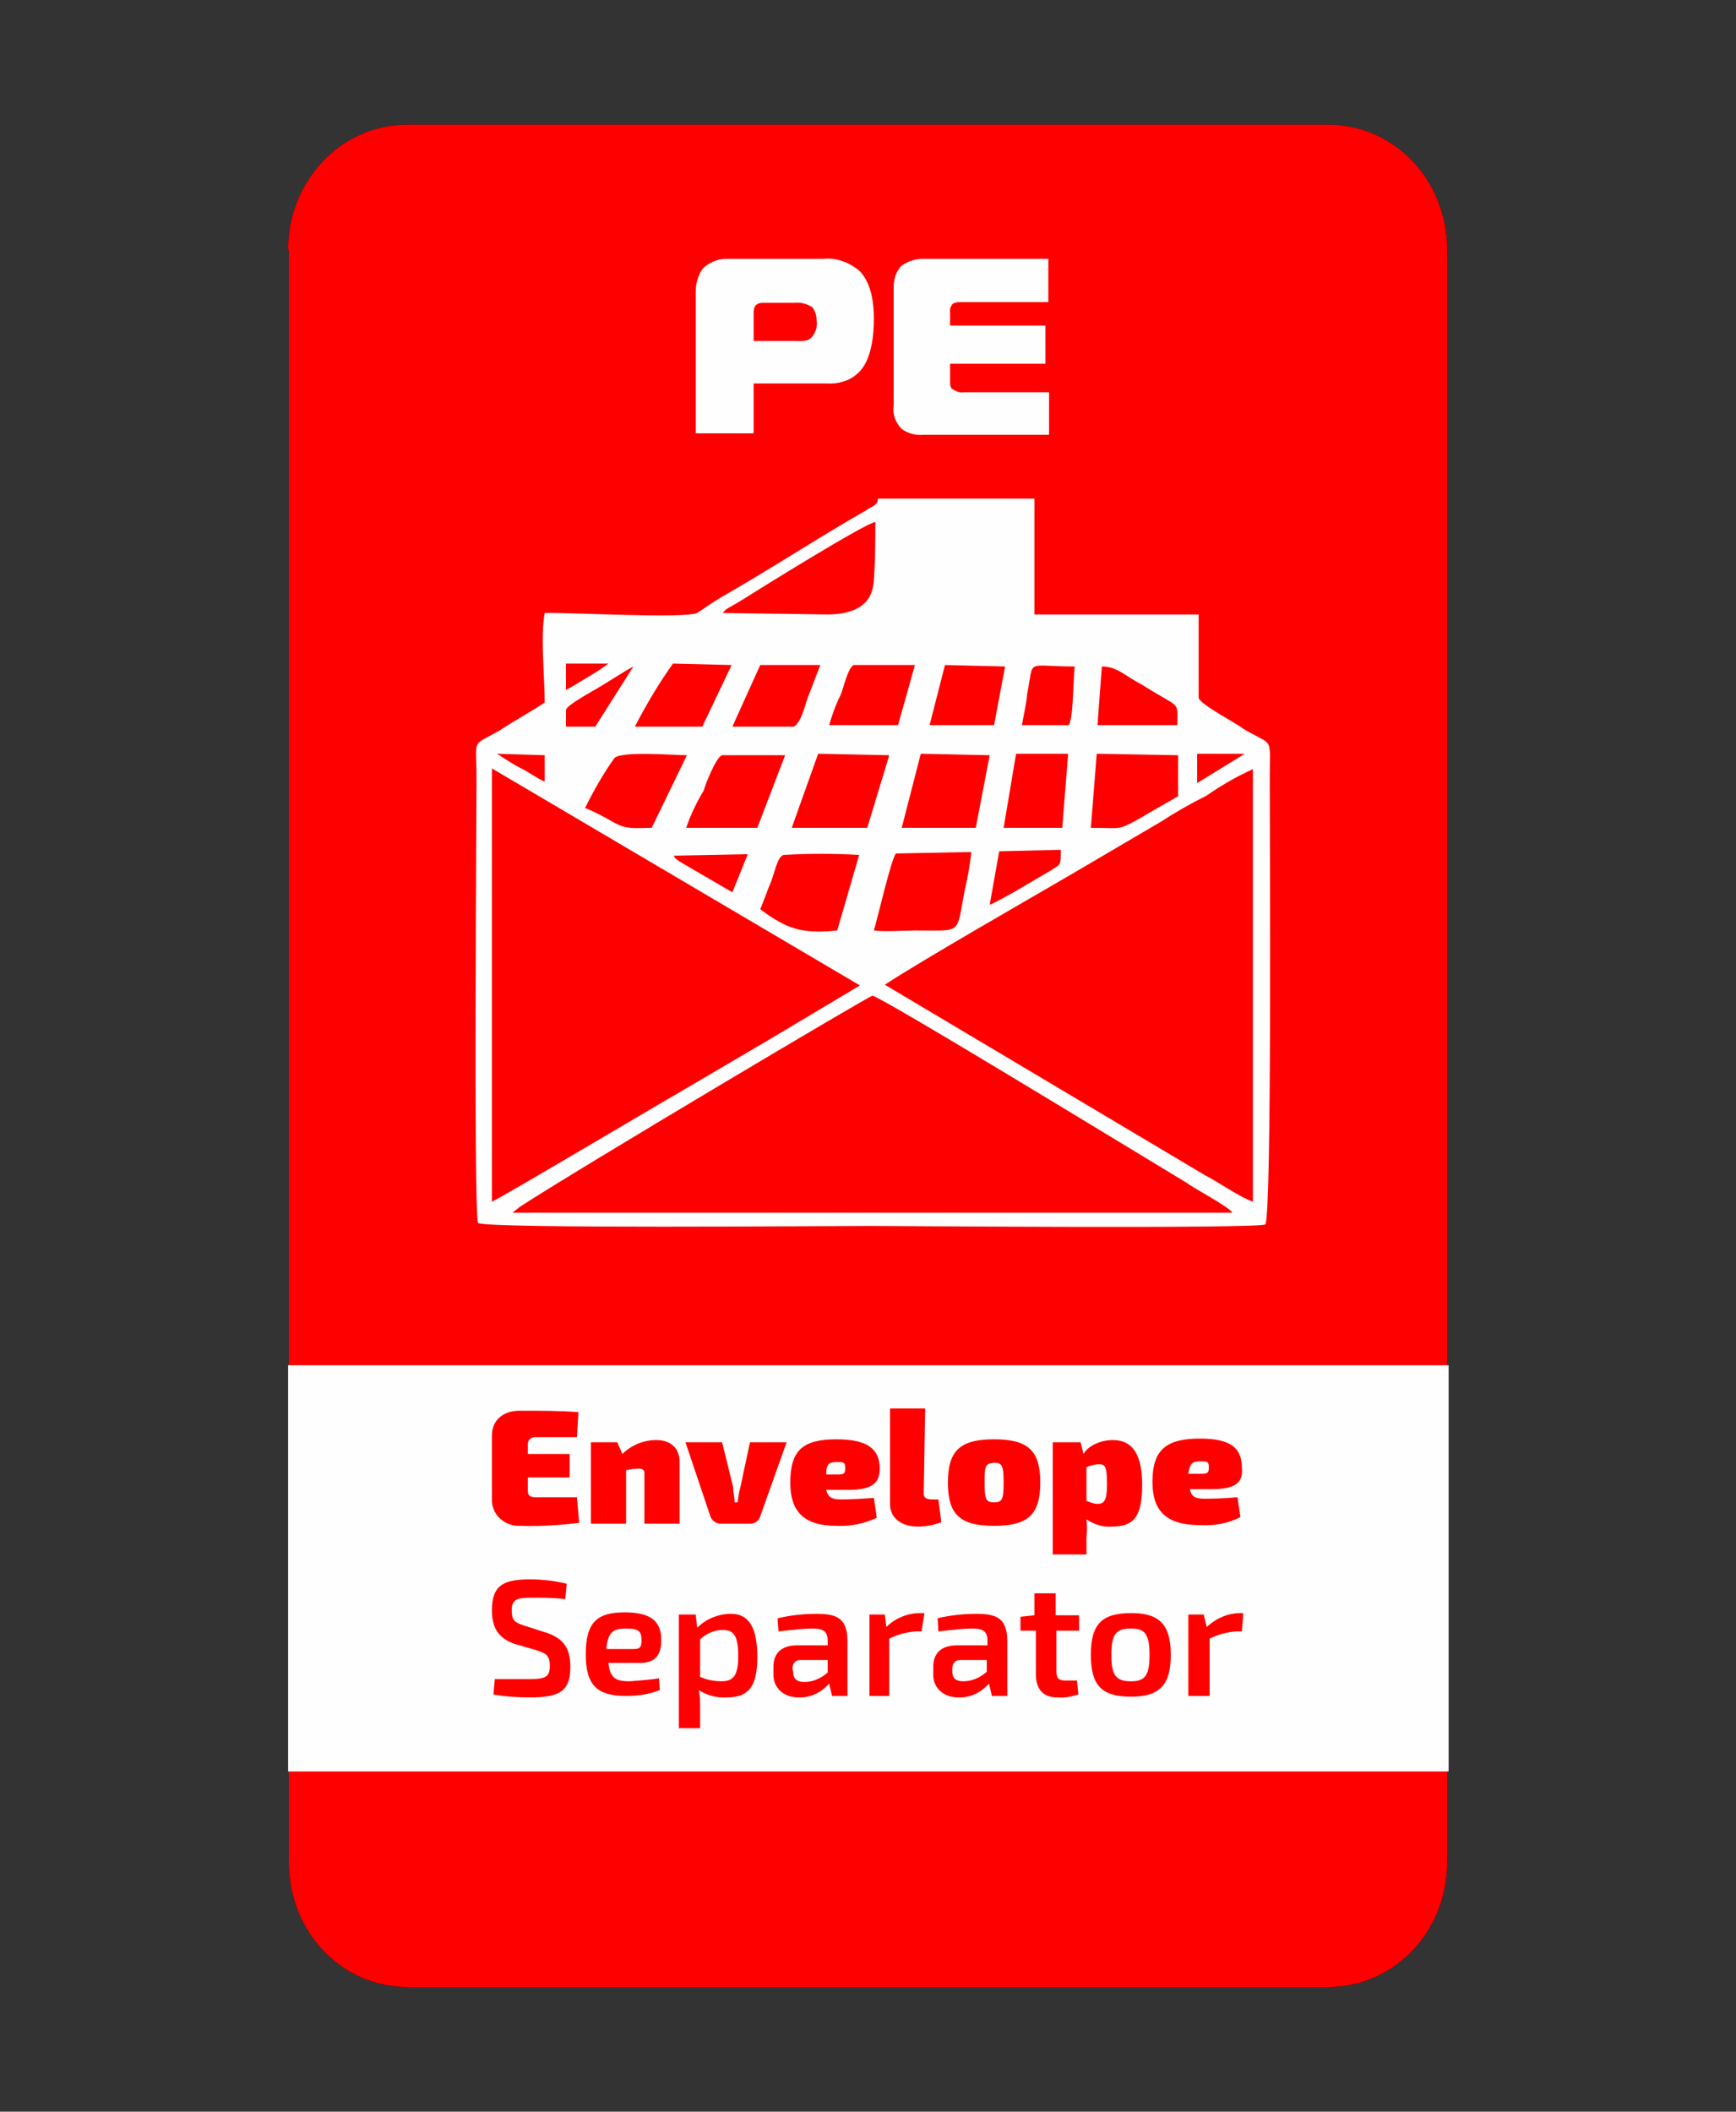
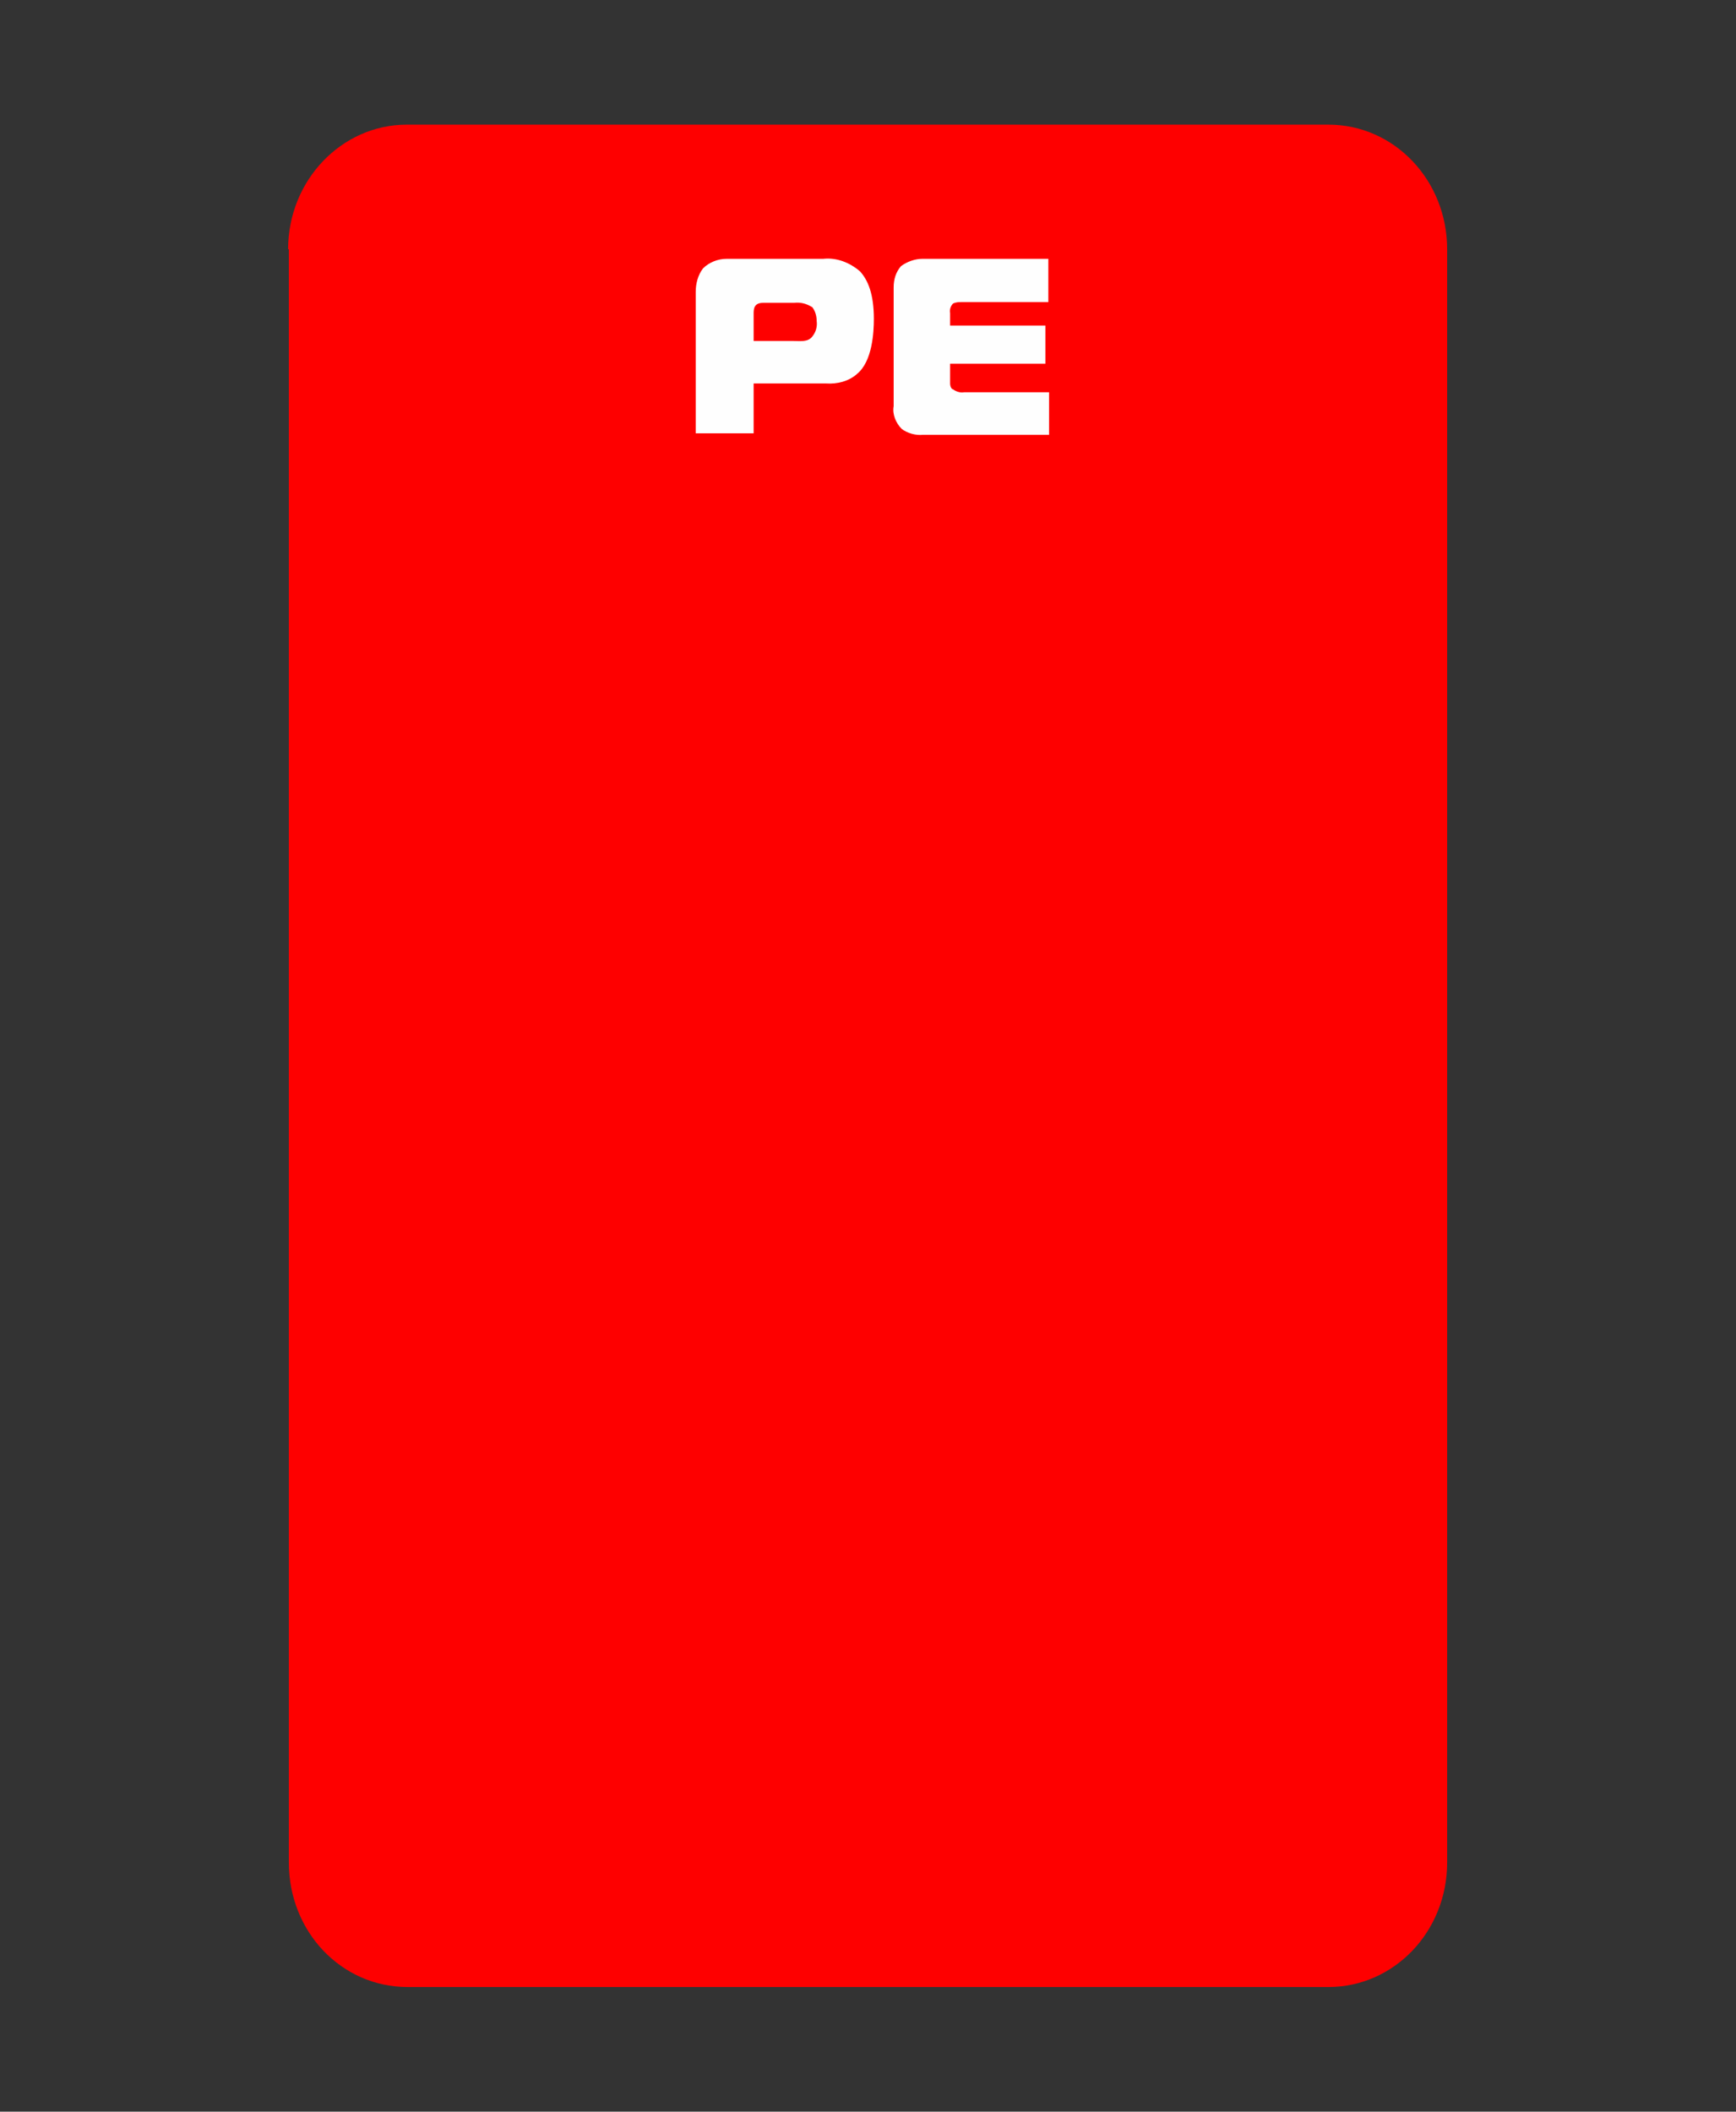
<svg xmlns="http://www.w3.org/2000/svg" version="1.1" id="Слой_1" x="0px" y="0px" viewBox="0 0 236.8 288" style="enable-background:new 0 0 236.8 288;" xml:space="preserve">
  <rect x="0" y="0" width="236.8" height="288" fill="#333333" stroke="none" />
  <style type="text/css">
	.st0{fill:#FE0000;}
	.st1{fill:#FEFEFE;}
	.st2{fill-rule:evenodd;clip-rule:evenodd;fill:#FEFEFE;}
	.st3{fill-rule:evenodd;clip-rule:evenodd;fill:#FE0000;}
	.st4{fill:none;}
</style>
  <g id="Слой_1-2">
    <g id="_2396247156832">
-       <path d="M39.3,34c0-9.4,7.3-17,16.2-17h125.7c9,0,16.2,7.6,16.2,17v220c0,9.5-7.3,17-16.2,17H55.6c-9,0-16.2-7.5-16.2-17V34z" />
      <path class="st0" d="M39.3,34c0-9.4,7.3-17,16.2-17h125.7c9,0,16.2,7.6,16.2,17v220c0,9.5-7.3,17-16.2,17H55.6    c-9,0-16.2-7.5-16.2-17V34z" />
-       <rect x="39.3" y="186.2" class="st1" width="158.3" height="55.4" />
-       <path class="st2" d="M74.3,83.6c-0.6,3.1,0,8.8,0,12.2c-1.7,1.2-4.2,2.5-6.1,3.8c-4,2.3-3.2,0.8-3.2,6.7c0,5-0.4,58.4,0.2,60.5    c1.7,0.8,47.6,0.4,53.5,0.4c3.2,0,52.1,0.4,53.9-0.2c0.9-1.7,0.6-52,0.6-60.9c0-5.9,0.6-4.2-3.6-6.7c-1-0.8-5.7-3.2-6.1-4.2V83.8    h-22.4V68h-21.3c-0.2,0.2,0.2,0.6-1,1.2c-0.4,0.2-0.6,0.4-1,0.6c-6.3,3.6-13,8-19.5,11.7c-1,0.6-2.3,1.5-3.2,2.1    C93,84.4,77.9,83.5,74.3,83.6z" />
-       <path class="st3" d="M120.7,134.3l43.7,26c2.1,1.1,4.6,2.9,6.5,3.6v-59c-2.2,1-4.3,2.2-6.3,3.6c-2.2,1.1-4.3,2.3-6.3,3.6    l-12.6,7.4C140.4,122.6,125.7,131,120.7,134.3L120.7,134.3z M77.2,94.1c0.8-0.4,1.9-1.1,2.9-1.7c1-0.6,2-1.2,2.9-1.9h-5.8V94.1z     M74.3,106.6v-3.6l-6.5-0.2c0.6,0.4,2.3,1.5,3.1,1.9C72,105.2,73.3,106.2,74.3,106.6z M163.3,105.8v1l6.5-4h-6.5V105.8z     M99.9,121.7l2.1-5.2l-10.1,0.2c0.4,0.6,0,0.2,0.8,0.8L99.9,121.7z M77.2,96.8v2.3h4l5.2-8.2c-1.5,0.8-3.1,1.9-4.8,2.9    C80.8,94.3,77.4,96.1,77.2,96.8z M135,123.4c1.9-0.8,6.1-3.4,8.2-4.6c1.5-1,1.5-0.6,1.5-2.9l-8.4,0.2L135,123.4z M139.4,98.9h5.5    c0.9,0,0.9,0.2,1.1-0.6c0.4-1.3,0.4-5.9,0.6-7.4c-6.9,0-5.5-1.2-6.5,3.8C140,96.1,139.6,97.6,139.4,98.9z M149.7,98.9h10.9    c0-3.4,0.6-2.1-4.8-5.5c-2.5-1.3-3.4-2.5-5.5-2.5L149.7,98.9z M126.8,98.9h8.8l1.5-8l-8.2-0.2L126.8,98.9z M99.9,99.1h8.4    c1-0.6,1.5-2.9,1.9-4c0.6-1.5,1.1-2.9,1.7-4.4h-8.2L99.9,99.1z M86.6,99.1h9.2l4-8.4l-8-0.2C89.8,93.3,88.1,96.2,86.6,99.1    L86.6,99.1z M113.1,98.9h9.4l2.3-8.2h-8.4c-0.8,0.6-1.3,3-1.7,4C114,96.1,113.5,97.5,113.1,98.9L113.1,98.9z M136.9,112.9h8    l0.8-10.1h-7.1L136.9,112.9z M93.6,112.9h9.7l3.8-9.9h-8.6c-0.8,0.2-2.3,4-2.5,4.8C95.1,109.3,94.2,111.1,93.6,112.9L93.6,112.9z     M79.8,110.2c1.3,0.5,2.6,1.2,3.8,1.9c1.9,1.1,3.1,0.8,5.3,0.8l4.8-9.9c-1.7,0-9-0.6-9.9,0.4C82.3,105.5,81,107.8,79.8,110.2z     M148.8,112.9c4.4,0,3.6,0.4,6.7-1.3c1.3-0.8,4-2.3,5.2-3V103l-11.1-0.2L148.8,112.9L148.8,112.9z M123,112.9h10.1l1.9-9.9    l-9.4-0.2L123,112.9z M108,112.9h10.3l3-9.9l-9.7-0.2L108,112.9z M103.7,124c3.6,2.7,5.7,3.4,10.5,2.9l3-10.3    c-3.4-0.2-6.9-0.2-10.3,0c-0.8,0.2-1.1,1.9-1.7,3.6C104.7,121.3,104.3,122.6,103.7,124z M119.2,126.9c1.5,0.2,4.2,0,5.7,0    c6.5,0,5.5,0.6,6.7-5.5c0.4-1.7,0.7-3.4,0.9-5.2l-10.3,0.2C121.5,117.4,119.8,124.9,119.2,126.9L119.2,126.9z M98.6,83.6l14.3,0.2    c3.1,0,5.5-1,6.1-3.4c0.4-1,0.4-7.8,0.4-9.2c-1.1,0-15.3,8.8-18.3,10.7C99.5,82.9,99.1,82.9,98.6,83.6z M69.9,165.4h98.2    c-0.4-0.8-5.4-3.4-6.1-4c-6.3-3.8-42-25.6-43-25.6c-0.4,0-40.3,23.7-48.1,28.8L69.9,165.4z M67.1,163.9    c1.7-0.8,22.9-13.4,25.2-14.7l12.6-7.4l12.4-7.4l-50.2-29.6V163.9z" />
      <path class="st1" d="M102.8,59.2v-6.9h9.9c1.5,0.1,3.1-0.3,4.2-1.3c2.1-1.7,2.3-5.7,2.3-7.5c0-3.4-0.8-5.3-1.9-6.5    c-1.4-1.2-3.2-1.9-5-1.7H99.1c-1.2,0-2.4,0.5-3.2,1.3c-0.7,0.9-1,2.1-1,3.2v19.3H102.8z M102.8,46.4v-3.6c0-0.6,0-1.5,1.3-1.5h4.2    c0.9-0.1,1.7,0.1,2.5,0.6c0.4,0.5,0.6,1.2,0.6,1.9c0.1,0.7-0.1,1.5-0.6,2.1c-0.6,0.8-1.7,0.6-2.7,0.6H102.8z M143.1,59.2v-5.7    h-11.6c-0.5,0.1-1.1-0.1-1.5-0.4c-0.2,0-0.4-0.4-0.4-0.8v-2.7h13v-5.2h-13v-1.7c-0.1-0.5,0.1-1,0.4-1.3c0.4-0.2,0.8-0.2,1.1-0.2    h11.9v-5.9h-17.2c-1,0-2.1,0.4-2.9,1c-0.7,0.8-1,1.8-1,2.9v16.2c-0.2,1.1,0.3,2.3,1.1,3.1c0.8,0.6,1.9,0.9,2.9,0.8H143.1z" />
-       <path class="st0" d="M78.7,204.2H73c-0.6,0-1-0.2-1-0.8v-1.9h5.7v-3.2H72v-1.5c0.1-0.5,0.5-0.8,1-0.8c0,0,0,0,0,0h5.7l0.2-3.4    c-2.3-0.2-5.3-0.2-8-0.2c-2.3,0-3.8,1.3-3.8,3.4v8.6c-0.1,2,1.5,3.6,3.5,3.7c0.1,0,0.2,0,0.4,0c2.7,0.1,5.3-0.1,8-0.4L78.7,204.2    L78.7,204.2z M84.2,196.7h-3.6v11.1h4.8v-7.3c0.6-0.1,1.1-0.2,1.7-0.2c0.6,0,0.8,0.2,0.8,0.6v6.9h4.8v-8.4c0-1.9-1.2-3-3.2-3    c-1.7,0-3.4,0.7-4.6,1.9L84.2,196.7z M107.3,196.7h-5l-1.3,6.1c-0.2,0.7-0.3,1.4-0.4,2.1h-0.4c0-0.8-0.2-1.3-0.2-2.1l-1.5-6.1h-5    l3.4,10.1c0.2,0.6,0.9,1.1,1.5,1h4c0.6,0,1.1-0.4,1.3-1L107.3,196.7z M115.6,203.2c3.2,0,4.4-0.8,4.4-2.9c0-2.7-1.7-4-5.9-4    c-4.6,0-6.3,1.5-6.3,5.9c0,3.8,1.7,5.9,6.3,5.9c1.9,0.1,3.8-0.3,5.5-1.1l-0.4-2.7c-1.5,0.1-3.1,0.2-4.6,0.2    c-1.2,0-1.7-0.4-1.9-1.3L115.6,203.2z M112.7,201.1c0-1.5,0.4-1.7,1.5-1.7c0.8,0,1.1,0,1.1,0.8s-0.2,0.9-1.1,0.9H112.7z     M126.2,192.1h-4.8v13c0,1.9,1.5,3.1,3.8,3.1c1.1,0,2.2-0.2,3.2-0.6l-0.4-3.1h-0.8c-0.8,0-1.2-0.2-1.2-0.8L126.2,192.1    L126.2,192.1z M135.6,196.3c-4.6,0-6.3,1.5-6.3,5.9s1.7,5.9,6.3,5.9s6.3-1.5,6.3-5.9S140.2,196.3,135.6,196.3L135.6,196.3z     M135.6,199.5c1.1,0,1.3,0.4,1.3,2.7s-0.2,2.7-1.3,2.7s-1.3-0.4-1.3-2.7S134.4,199.6,135.6,199.5L135.6,199.5z M147.4,196.7h-3.8    V212h4.6v-2.3c0.1-0.8,0.1-1.7,0-2.5c1,0.7,2.2,1.1,3.4,1c2.9,0,4.2-1.1,4.2-5.7c0-3.8-1.1-6.1-4-6.1c-1.7,0-3.4,0.8-4,1.9    L147.4,196.7L147.4,196.7z M148.2,200.1c0.5-0.2,1.1-0.4,1.7-0.4c0.8,0,1.1,0.2,1.1,2.7c0,2.3-0.4,2.7-1.3,2.7    c-0.5,0-1-0.2-1.5-0.4V200.1z M165.2,203.1c3.2,0,4.4-0.8,4.2-2.9c0-2.7-1.5-4-5.7-4c-4.6,0-6.5,1.5-6.5,5.9    c0,3.8,1.7,5.9,6.5,5.9c1.9,0.1,3.8-0.2,5.5-1.1l-0.4-2.7c-2.1,0.2-3.8,0.2-4.6,0.2c-1.3,0-1.7-0.4-1.9-1.3L165.2,203.1z     M162.1,201c0.2-1.5,0.6-1.7,1.7-1.7c0.8,0,1.1,0,1.1,0.8s-0.2,0.9-1.1,0.9H162.1z M73.3,225.1c1.1,0.4,1.7,0.6,1.7,2.1    s-0.6,1.8-2.7,1.8h-4.8l-0.2,2.1c1.7,0.3,3.3,0.4,5,0.4c4,0,5.5-0.8,5.5-4.2c0-2.3-0.8-3.8-3.2-4.6l-3.1-1    c-1.2-0.4-1.7-0.6-1.7-2.1s0.8-1.7,2.7-1.7c1.5,0,3.1,0,4.6,0.2l0.2-2.1c-1.6-0.4-3.3-0.6-5-0.6c-3.6,0-5.2,0.8-5.2,4.2    c0,2.3,0.8,3.8,3.1,4.6L73.3,225.1L73.3,225.1z M87.3,226.8c2.1,0,2.9-1.1,2.9-3.1c0-2.5-1.3-3.8-5-3.8s-5.3,1.3-5.3,5.7    c0,4.2,1.5,5.7,5.5,5.7c1.6,0,3.1-0.2,4.6-0.8l-0.1-1.6c-1.3,0.2-2.7,0.3-4,0.4c-1.9,0-2.7-0.4-2.9-2.5L87.3,226.8z M82.7,225    c0.2-2.3,0.8-2.9,2.7-2.9c1.7,0,2.1,0.4,2.1,1.5c0,0.8,0,1.3-1,1.3H82.7z M94.9,220.2h-2.3v15.5h2.9v-2.9c0-0.8,0-1.5-0.2-2.3    c1.1,0.7,2.5,1.1,3.8,1c2.9,0,4.2-1.3,4.2-5.5c0-3.8-1-5.9-3.6-5.9c-1.7,0-3.4,0.7-4.6,1.9L94.9,220.2z M95.5,223.6    c0.8-0.8,1.9-1.3,3.1-1.3c1.5,0,2.1,0.8,2.1,3.6s-0.8,3.4-2.3,3.4c-1,0-2-0.2-2.9-0.6L95.5,223.6z M106.2,222.5    c1.7-0.2,3.6-0.4,4.6-0.4c1.5,0,2.1,0.4,2.1,1.7v0.6h-4.2c-2.1,0-3.2,1.1-3.2,2.9v1.1c0,1.9,1.5,3.1,3.4,3.1    c1.6,0.1,3.2-0.7,4.2-1.9l0.4,1.7h2.1v-7.4c0-3.1-1.3-3.8-4.2-3.8c-1.8,0-3.6,0.2-5.3,0.6C106,220.6,106.2,222.5,106.2,222.5z     M108.1,227.5c0-0.6,0.4-1.1,1-1.1c0,0,0.1,0,0.1,0h3.7v1.7c-0.9,0.8-2,1.3-3.2,1.3c-0.9,0-1.5-0.4-1.5-1.3L108.1,227.5z     M126.1,220h-0.6c-1.7,0-3.4,0.7-4.6,1.9l-0.2-1.7h-2.1v11.1h2.7v-7.8c1.1-0.6,2.4-0.9,3.6-1h0.8L126.1,220z M128,222.5    c1.7-0.2,3.6-0.4,4.6-0.4c1.5,0,2.1,0.4,2.1,1.7v0.6h-4.2c-2.1,0-3.2,1.1-3.2,2.9v1.1c0,1.9,1.5,3.1,3.4,3.1    c1.6,0.1,3.2-0.7,4.2-1.9l0.4,1.7h2.1v-7.4c0-3.1-1.3-3.8-4.2-3.8c-1.8,0-3.6,0.2-5.3,0.6L128,222.5L128,222.5z M129.9,227.5    c0-0.6,0.4-1.1,1-1.1c0,0,0.1,0,0.1,0h3.6v1.6c-0.9,0.8-2,1.3-3.2,1.3c-1,0-1.5-0.4-1.5-1.3V227.5z M144,222.4h3.2v-2.1H144v-3    h-2.9v3l-1.9,0.2v1.9h2.1v5.9c0,2.1,1,3.2,2.9,3.2c1,0.1,1.9-0.1,2.9-0.4l-0.2-1.9h-1.5c-1.1,0-1.3-0.4-1.3-1.3V222.4L144,222.4z     M154.3,220c-4,0-5.5,1.5-5.5,5.7s1.5,5.7,5.5,5.7c3.8,0,5.4-1.5,5.4-5.7S158.1,220,154.3,220z M154.3,222.1    c1.9,0,2.5,0.8,2.5,3.6s-0.6,3.6-2.5,3.6c-2.1,0-2.7-0.8-2.7-3.6S152.2,222.1,154.3,222.1L154.3,222.1z M169.6,220h-0.4    c-1.7,0-3.3,0.7-4.6,1.9l-0.4-1.7h-2.1v11.1h2.9v-7.8c1.1-0.6,2.4-0.9,3.6-1h0.8L169.6,220L169.6,220z" />
    </g>
    <polygon class="st4" points="0,0 236.8,0 236.8,288 0,288  " />
  </g>
</svg>